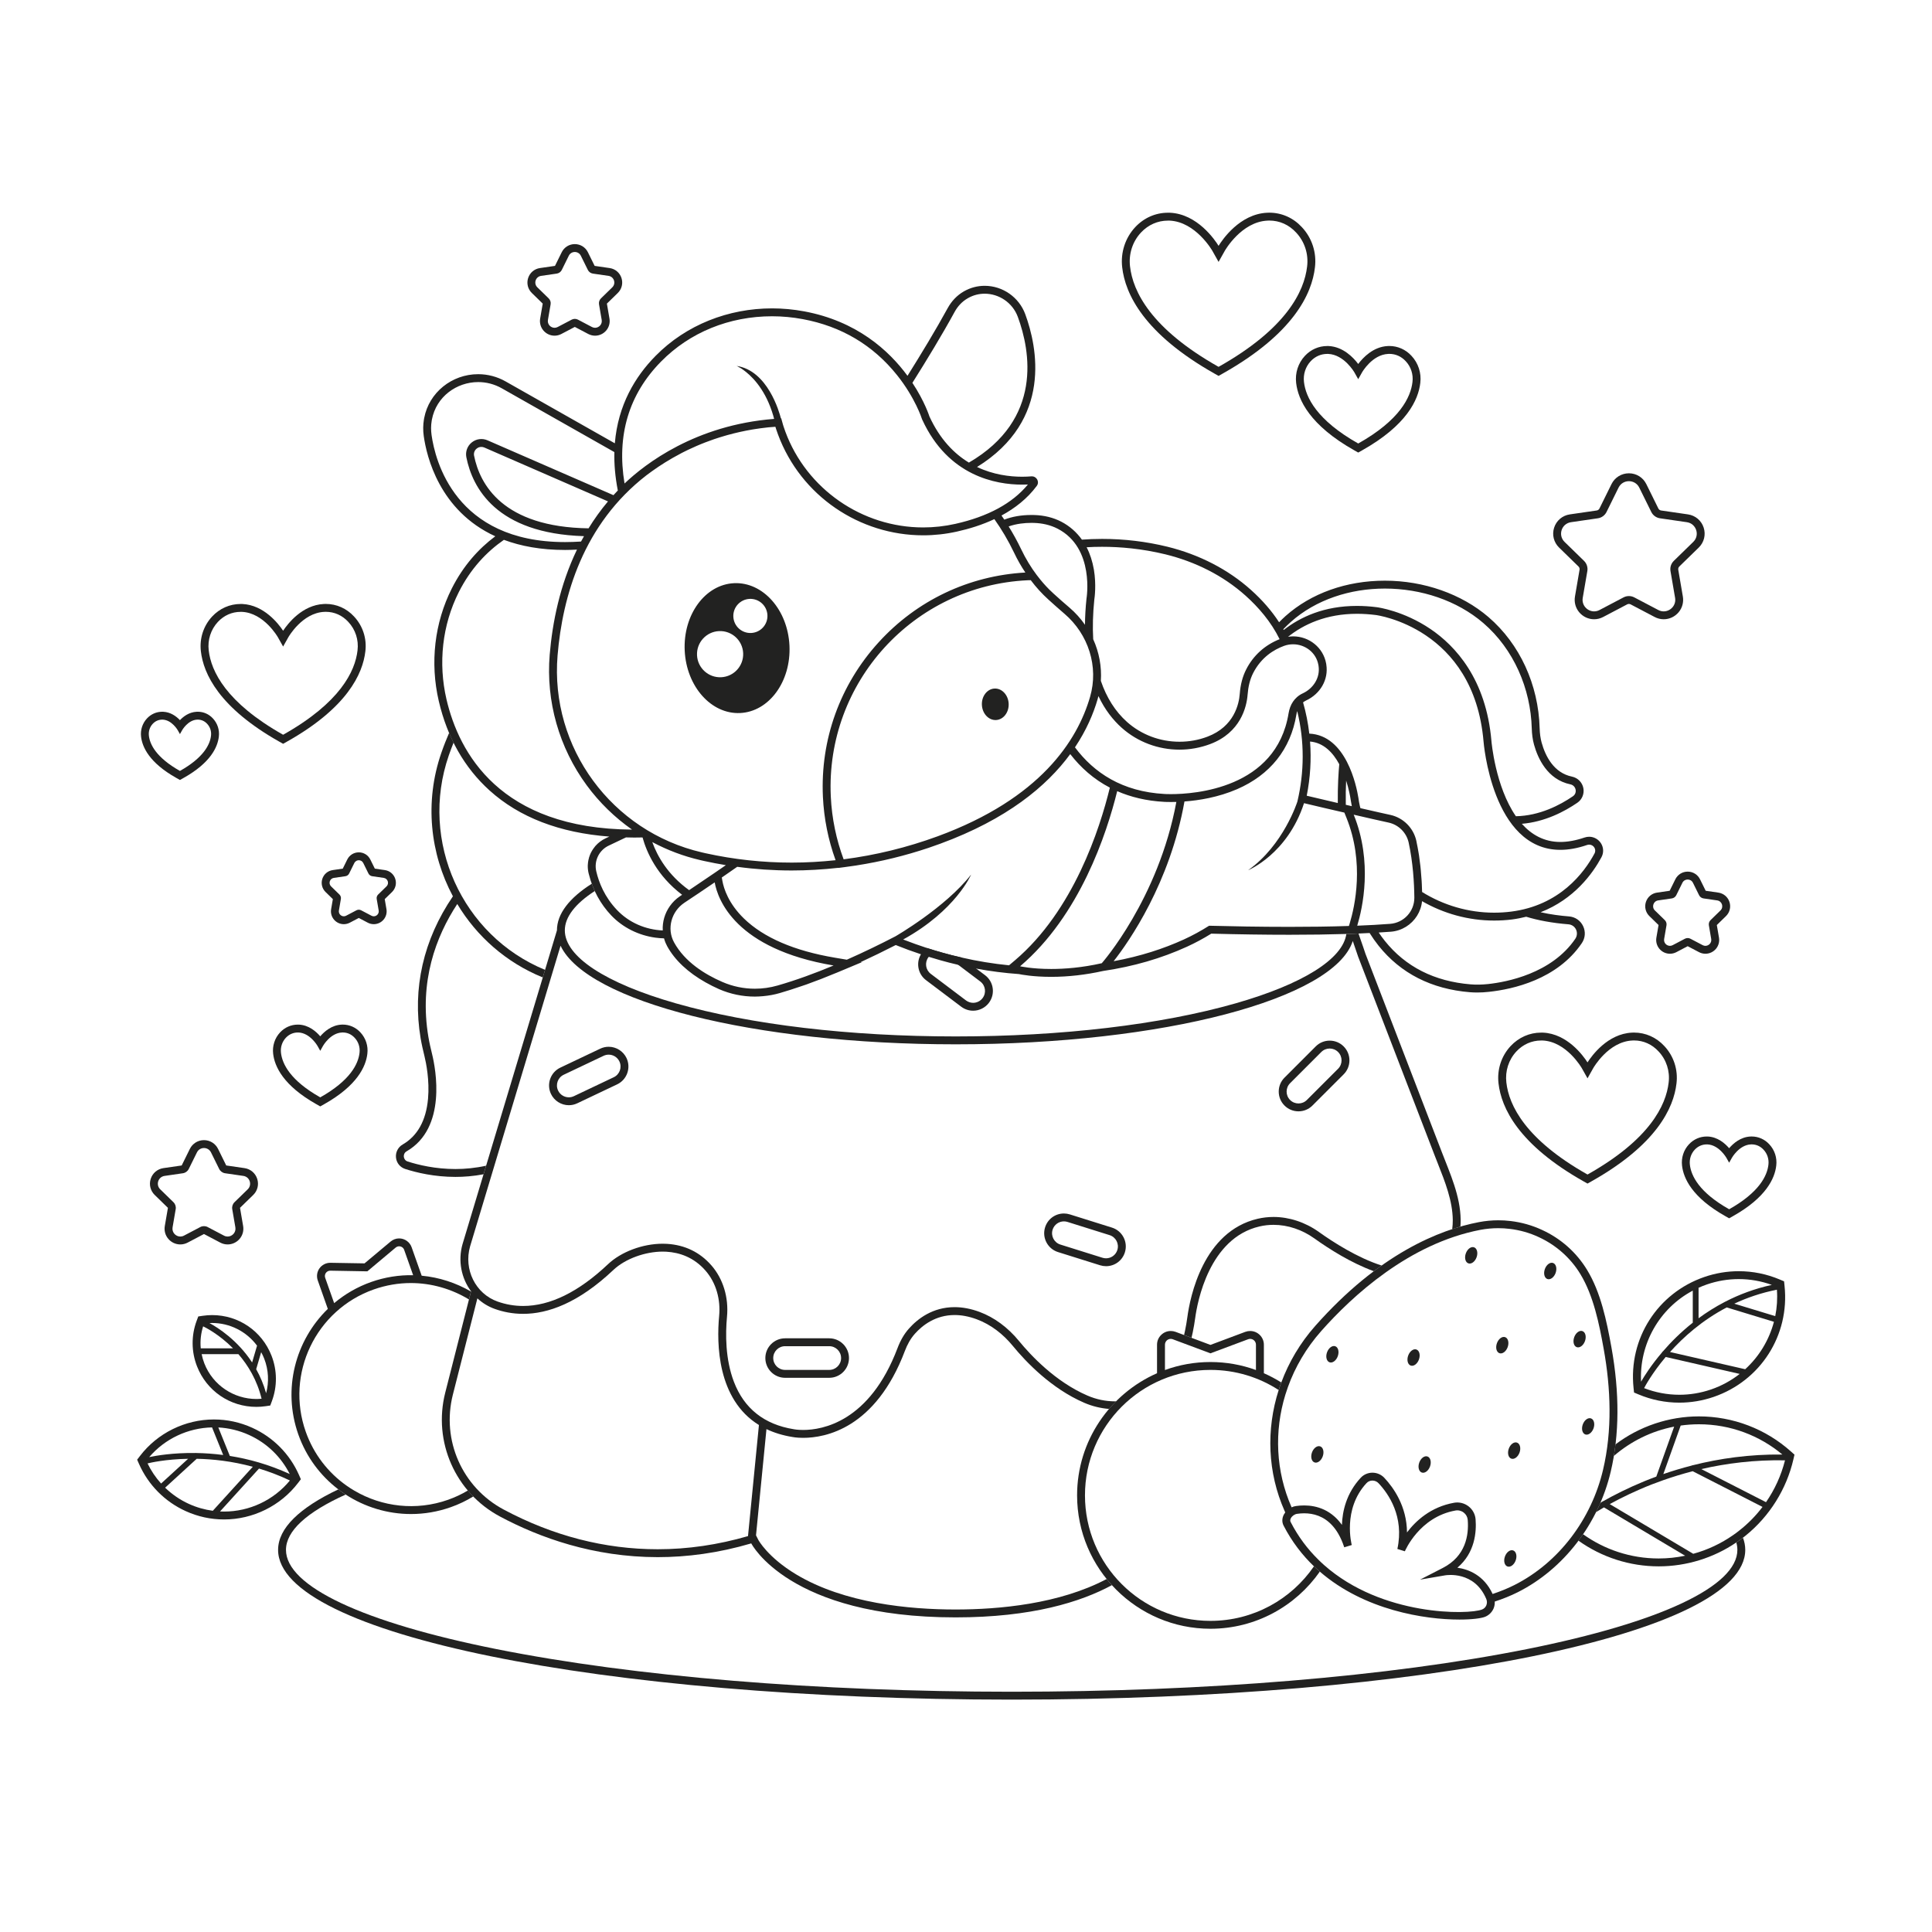
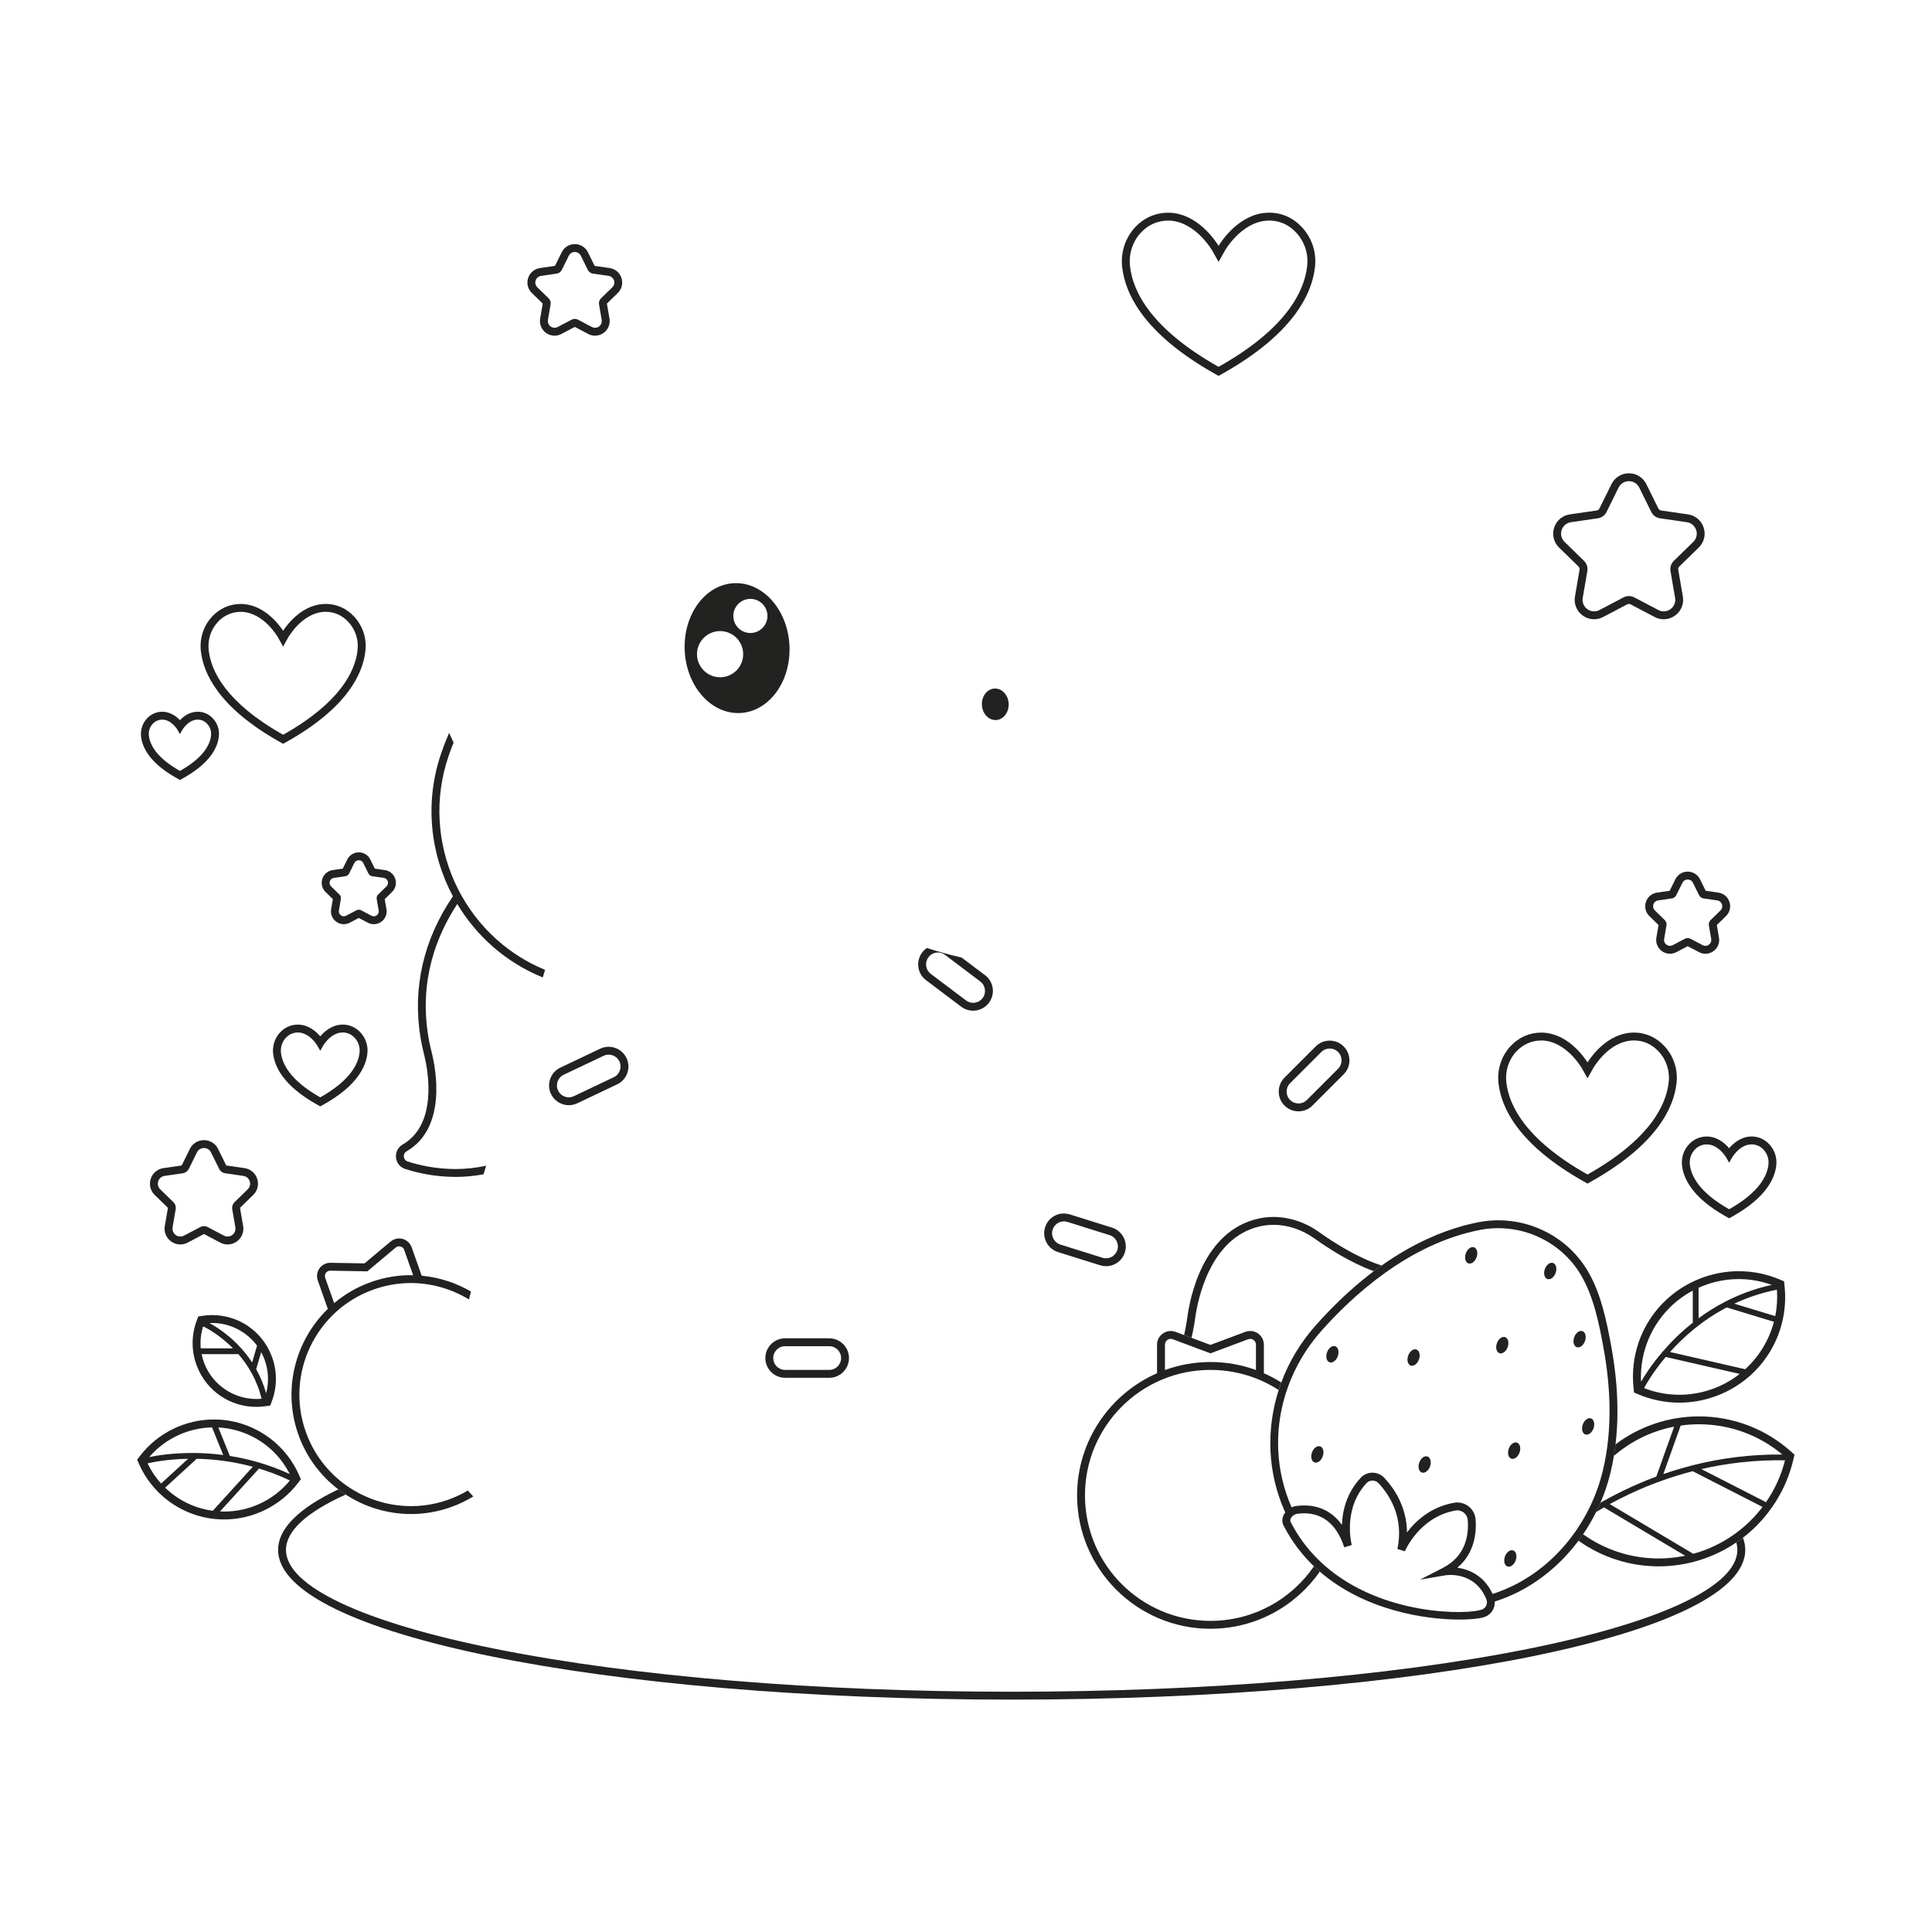
<svg xmlns="http://www.w3.org/2000/svg" version="1.1" x="0px" y="0px" viewBox="0 0 500 500" style="enable-background:new 0 0 500 500;" xml:space="preserve">
  <g id="BACKGROUND">
    <g>
      <rect style="fill:#FFFFFF;" width="500" height="500" />
    </g>
  </g>
  <g id="OBJECTS">
    <g>
      <path style="fill:#222221;" d="M451.67,401.11c0,21.73-83.39,38.75-189.85,38.75S71.97,422.84,71.97,401.11    c0-5.6,5.54-10.89,15.59-15.66c0,0.01,0,0.01,0.01,0c0.61,0.48,1.24,0.93,1.89,1.34c-10.06,4.54-15.45,9.42-15.45,14.32    c0,9.4,19.86,18.76,54.49,25.68c35.6,7.11,82.95,11.03,133.32,11.03s97.72-3.92,133.32-11.03c34.63-6.92,54.49-16.28,54.49-25.68    c0-0.64-0.09-1.28-0.28-1.92c0.59-0.38,1.16-0.8,1.72-1.24C451.47,398.99,451.67,400.04,451.67,401.11z" />
    </g>
    <g>
      <path style="fill:#222221;" d="M121.09,385.74c-1.6,0.95-3.31,1.76-5.12,2.4c-8.33,2.94-17.14,1.82-24.23-2.34    c-0.7-0.4-1.38-0.85-2.05-1.32c-4.72-3.32-8.49-8.09-10.56-13.94c-5.31-15,2.59-31.53,17.59-36.83c3.18-1.12,6.41-1.66,9.6-1.66    c5.35,0,10.56,1.52,15.05,4.25l0.52-2.05c-3.88-2.26-8.24-3.68-12.76-4.1l-2.6-7.36c-0.48-1.37-1.79-2.29-3.24-2.29    c-0.8,0-1.58,0.29-2.2,0.81l-6.75,5.65l-8.81-0.15h-0.06c-1.11,0-2.16,0.54-2.8,1.45c-0.64,0.9-0.8,2.07-0.43,3.12l2.6,7.36    c-8.39,8.15-11.78,20.75-7.64,32.48c2.07,5.87,5.75,10.72,10.36,14.23c0,0.01,0,0.01,0.01,0c0.61,0.48,1.24,0.93,1.89,1.34    c4.98,3.25,10.86,5.04,16.91,5.04c3.41,0,6.88-0.57,10.28-1.77c2.08-0.73,4.03-1.67,5.84-2.78    C122,386.78,121.53,386.27,121.09,385.74z M84.16,330.7c-0.32-0.91,0.35-1.85,1.31-1.85c0.01,0,0.02,0,0.02,0l9.58,0.17l7.33-6.15    c0.27-0.22,0.58-0.33,0.89-0.33c0.56,0,1.11,0.34,1.31,0.93l2.32,6.55c-3.6-0.07-7.28,0.49-10.88,1.76    c-3.59,1.27-6.8,3.15-9.56,5.47L84.16,330.7z" />
    </g>
    <g>
      <path style="fill:#222221;" d="M77.381,381.724c-2.386-5.419-6.675-9.754-12.076-12.207c-3.158-1.434-6.505-2.161-9.947-2.161    c-7.467,0-14.62,3.533-19.134,9.45l-0.731,0.958l0.485,1.102c2.386,5.419,6.675,9.755,12.076,12.207    c3.156,1.433,6.502,2.16,9.944,2.16c7.469,0,14.623-3.532,19.137-9.449l0.731-0.958L77.381,381.724z M67.092,378.515    c-0.037-0.016-0.075-0.025-0.114-0.035c-2.59-0.759-5.102-1.303-7.498-1.684l-2.978-7.37c2.676,0.14,5.372,0.773,7.96,1.949    c4.748,2.156,8.342,5.792,10.525,10.105C72.309,380.25,69.664,379.274,67.092,378.515z M54.877,369.411l2.884,7.138    c-2.479-0.322-4.816-0.476-6.955-0.512c-0.104-0.023-0.209-0.025-0.314-0.003c-5.757-0.068-10.054,0.676-11.878,1.063    C42.713,372.306,48.671,369.547,54.877,369.411z M41.69,383.936c-1.421-1.57-2.596-3.323-3.504-5.205    c0.749-0.187,4.688-1.094,10.499-1.198L41.69,383.936z M50.908,377.533c4.202,0.08,9.176,0.618,14.515,2.068l-10.347,11.388    c-2.085-0.281-4.165-0.859-6.178-1.774c-2.35-1.067-4.406-2.508-6.164-4.201L50.908,377.533z M56.943,391.165l10.087-11.102    c2.605,0.789,5.284,1.797,7.996,3.086c-4.208,5.126-10.503,8.044-17.027,8.044C57.647,391.192,57.295,391.182,56.943,391.165z" />
    </g>
    <g>
      <path style="fill:#222221;" d="M70.27,350.849c-2.492-6.381-8.525-10.504-15.368-10.504h0c-0.8,0-1.606,0.059-2.397,0.176    l-1.192,0.176l-0.421,1.128c-1.42,3.802-1.387,7.982,0.092,11.769c2.492,6.381,8.526,10.504,15.371,10.504    c0.799,0,1.604-0.059,2.395-0.176l1.192-0.176l0.421-1.128C71.781,358.815,71.749,354.636,70.27,350.849z M52.884,352.853    c-0.309-0.792-0.536-1.596-0.699-2.401h9.514c2.489,2.876,4.819,6.679,5.997,11.536c-0.448,0.042-0.897,0.071-1.342,0.071    C60.573,362.058,55.113,358.561,52.884,352.853z M52.57,343.259c0.528,0.25,4.106,2.023,7.742,5.692h-8.358    C51.769,347.005,51.998,345.074,52.57,343.259z M66.522,348.259l-1.273,4.344c-3.802-5.811-8.829-8.994-11.036-10.192    c0.23-0.011,0.46-0.025,0.688-0.025C59.448,342.386,63.788,344.555,66.522,348.259z M68.872,360.564    c-0.653-2.312-1.544-4.377-2.572-6.217l1.291-4.405c0.287,0.529,0.553,1.075,0.777,1.65    C69.532,354.57,69.637,357.696,68.872,360.564z" />
    </g>
    <g>
      <path style="fill:#222221;" d="M463.51,375.66c-6.55-5.87-15.02-9.1-23.84-9.1c-7.78,0-15.4,2.57-21.59,7.25    c-0.12,1.01-0.26,2-0.42,2.99c4.37-3.77,9.71-6.45,15.61-7.59l-4.62,12.93c-0.08,0.03-0.17,0.06-0.25,0.1    c-1,0.36-1.96,0.74-2.89,1.12c-4.15,1.71-7.71,3.51-10.6,5.14c-0.12,0.03-0.23,0.1-0.33,0.19c-0.15,0.08-0.28,0.16-0.42,0.25    c-0.35,0.81-0.72,1.61-1.12,2.4c0.64-0.4,1.32-0.8,2.06-1.23l21.01,12.51c-2.21,0.46-4.5,0.71-6.84,0.71    c-7.3,0-14.06-2.33-19.57-6.27c-0.39,0.57-0.79,1.11-1.2,1.66c6.03,4.3,13.27,6.65,20.77,6.65c7.16,0,14.19-2.17,20.08-6.18    c0.59-0.38,1.16-0.8,1.72-1.24c0.22-0.15,0.43-0.32,0.64-0.49c6.24-5.03,10.65-12.07,12.43-19.82l0.27-1.18L463.51,375.66z     M434.96,368.93c1.54-0.21,3.11-0.33,4.71-0.33c8.22,0,15.75,2.94,21.6,7.83c-8.5-0.09-16.27,1.03-23.11,2.76    c-0.13,0-0.25,0.04-0.36,0.1c-2.58,0.66-5.03,1.4-7.33,2.2L434.96,368.93z M450.15,396.08c-0.52,0.43-1.06,0.82-1.61,1.2    c-3.1,2.16-6.58,3.82-10.33,4.84l-21.61-12.86c3.02-1.66,6.71-3.46,11-5.14c0,0,0,0,0.01,0c0.94-0.36,1.9-0.72,2.9-1.07    c2.36-0.83,4.89-1.61,7.56-2.3l18.07,9.24C454.41,392.27,452.4,394.32,450.15,396.08z M457.03,388.78    c-0.03-0.02-0.06-0.05-0.09-0.07l-16.64-8.51c6.48-1.49,13.75-2.42,21.66-2.27C460.96,381.87,459.28,385.53,457.03,388.78z" />
    </g>
    <g>
      <path style="fill:#222221;" d="M461.841,332.805l-0.126-1.198l-1.11-0.468c-3.386-1.429-6.958-2.153-10.616-2.153h0    c-3.017,0-6.006,0.501-8.885,1.489c-12.142,4.166-19.685,15.972-18.342,28.711l0.126,1.198l1.11,0.468    c3.386,1.429,6.958,2.153,10.617,2.153c3.016,0,6.005-0.501,8.884-1.489C455.642,357.35,463.184,345.544,461.841,332.805z     M449.989,331.026c2.95,0,5.843,0.522,8.561,1.502c-4.459,0.977-8.452,2.49-11.996,4.314c-0.092,0.028-0.175,0.071-0.251,0.13    c-2.453,1.28-4.69,2.702-6.716,4.194v-7.896c0.707-0.317,1.432-0.609,2.179-0.865C444.49,331.47,447.263,331.026,449.989,331.026z     M459.859,333.776c0.173,2.317,0.022,4.613-0.427,6.837l-10.602-3.223C452.13,335.845,455.796,334.577,459.859,333.776z     M438.088,334.014v8.297c-3.103,2.458-5.66,5.03-7.7,7.393c-0.12,0.073-0.208,0.187-0.271,0.317    c-2.785,3.274-4.566,6.096-5.412,7.556C424.228,347.903,429.375,338.639,438.088,334.014z M425.493,359.248    c0.221-0.43,2.022-3.831,5.59-8.067l19.145,4.388c-2.167,1.697-4.643,3.074-7.392,4.017c-2.724,0.934-5.497,1.378-8.222,1.378    C431.461,360.964,428.373,360.363,425.493,359.248z M451.655,354.356l-19.454-4.459c3.459-3.864,8.307-8.197,14.668-11.534    l12.225,3.716C457.854,346.772,455.283,351.052,451.655,354.356z" />
    </g>
    <g>
      <path style="fill:#222221;" d="M340.05,405.36c-5.85,8.53-15.67,14.12-26.79,14.12c-17.93,0-32.47-14.54-32.47-32.48    c0-17.93,14.54-32.47,32.47-32.47c6.51,0,12.58,1.91,17.66,5.21c0.21-0.66,0.43-1.31,0.68-1.96c-1.44-0.9-2.94-1.7-4.51-2.39    v-7.38c0-1.96-1.6-3.55-3.55-3.55c-0.43,0-0.84,0.07-1.25,0.22l-9.03,3.38l-9.02-3.38c-0.41-0.15-0.82-0.22-1.25-0.22    c-0.93,0-1.81,0.36-2.47,1.01c-0.7,0.67-1.08,1.57-1.08,2.54v7.38c-12.16,5.34-20.69,17.5-20.69,31.61    c0,19.03,15.48,34.52,34.51,34.52c11.71,0,22.07-5.86,28.31-14.79C341.05,406.29,340.55,405.83,340.05,405.36z M301.49,348.01    c0-0.86,0.7-1.51,1.5-1.51c0.18,0,0.35,0.03,0.53,0.1l9.74,3.64l9.75-3.64c0.18-0.07,0.35-0.1,0.53-0.1c0.8,0,1.5,0.65,1.5,1.51    v6.55c-3.67-1.34-7.64-2.07-11.78-2.07c-4.13,0-8.1,0.73-11.77,2.07V348.01z" />
    </g>
    <g>
      <path style="fill:#222221;" d="M417.04,348.7c-1.26-6.95-2.77-14.22-6.28-20.01c-2.76-4.56-6.81-8.16-11.71-10.4    c-2.52-1.17-5.25-1.95-8.11-2.29c-1.04-0.13-2.12-0.19-3.18-0.19c-1.66,0-3.34,0.16-4.99,0.47c-10.23,1.95-25.88,8.21-42.4,26.88    c-3.88,4.38-6.82,9.36-8.77,14.62c-0.25,0.65-0.47,1.3-0.68,1.96c-3.28,10.22-2.88,21.37,1.54,31.31    c0.05,0.12,0.11,0.24,0.16,0.36c-0.13,0.18-0.26,0.37-0.37,0.57c-0.49,0.96-0.51,1.97-0.05,2.86c2.14,4.15,4.83,7.62,7.85,10.52    c0.5,0.47,1,0.93,1.52,1.37c11.54,10,27.15,12.41,36.12,12.41c3.26,0,5.64-0.32,6.63-0.71c1-0.4,1.79-1.17,2.22-2.17    c0.24-0.57,0.33-1.18,0.3-1.78c2.06-0.67,4.06-1.47,5.96-2.42c11.86-5.97,20.86-17.64,24.06-31.22    C419.11,371.31,419.17,360.5,417.04,348.7z M384.66,415.46c-0.21,0.5-0.6,0.88-1.09,1.07c-3.52,1.4-25.91,1.79-40.89-11.49    c-0.51-0.46-1.02-0.93-1.51-1.42c-2.75-2.7-5.19-5.91-7.15-9.72c-0.16-0.29-0.14-0.62,0.05-0.98c0.3-0.58,0.96-1.05,1.61-1.14    c0.59-0.09,1.2-0.14,1.84-0.14c2.42,0,5.08,0.74,7.28,3.16c0.54,0.59,1.06,1.29,1.53,2.1c0.59,1,1.11,2.17,1.56,3.54l1.95-0.59    c-0.03-0.09-2.47-9.24,3.81-16.02c0.39-0.42,0.93-0.66,1.52-0.66c0.01,0,0.01,0,0.01,0c0.6,0,1.18,0.25,1.58,0.68    c2.6,2.76,6.69,8.63,4.88,17.02l1.94,0.6c0.04-0.09,3.72-8.88,13.1-10.55c0.74-0.14,1.52,0.06,2.13,0.53    c0.61,0.47,0.98,1.15,1.04,1.91c0.31,3.99-0.55,9.39-6.45,12.42l-5.9,3.03l6.54-1.12c0.31-0.05,7.56-1.2,10.62,6.16    C384.87,414.37,384.87,414.95,384.66,415.46z M414.87,380.37c-3,12.74-11.4,24.03-22.99,29.86c-1.79,0.9-3.67,1.65-5.59,2.29    c-2.26-4.88-6.24-6.39-9.12-6.8c4.58-3.85,4.96-9.31,4.71-12.52c-0.1-1.32-0.77-2.55-1.82-3.36c-1.07-0.83-2.43-1.16-3.74-0.93    c-6.07,1.08-9.96,4.73-12.19,7.68c-0.05-6.8-3.52-11.63-5.88-14.14c-0.79-0.84-1.91-1.32-3.07-1.32h-0.01    c-1.15,0.01-2.25,0.48-3.02,1.32c-3.71,4-4.74,8.63-4.86,12.19c-0.09-0.13-0.18-0.25-0.28-0.37c-0.54-0.72-1.12-1.33-1.72-1.85    c-3.35-2.93-7.3-3.03-9.9-2.66c-0.39,0.05-0.76,0.17-1.12,0.34c-4.14-9.39-4.52-19.69-1.62-29.15c0.21-0.67,0.43-1.34,0.67-2    c1.87-5.21,4.76-10.12,8.58-14.44c8.14-9.2,22.83-22.7,41.24-26.23c1.55-0.29,3.09-0.43,4.62-0.43c0.99,0,1.97,0.06,2.94,0.18    c2.61,0.31,5.15,1.02,7.5,2.12c4.41,2.02,8.22,5.32,10.81,9.6c3.41,5.63,4.87,12.94,6.02,19.32    C416.88,359.34,417.28,370.15,414.87,380.37z" />
      <path style="fill:#222221;" d="M366.572,349.253c-0.77-0.276-1.727,0.43-2.137,1.576c-0.41,1.146-0.119,2.299,0.651,2.574    c0.77,0.276,1.727-0.43,2.137-1.576C367.634,350.681,367.342,349.529,366.572,349.253z" />
      <path style="fill:#222221;" d="M390.187,348.629c0.41-1.146,0.119-2.299-0.651-2.574c-0.77-0.276-1.727,0.43-2.137,1.576    c-0.411,1.146-0.119,2.299,0.651,2.574C388.819,350.481,389.776,349.775,390.187,348.629z" />
      <path style="fill:#222221;" d="M381.49,322.803c-0.77-0.276-1.727,0.43-2.137,1.576c-0.41,1.146-0.119,2.299,0.651,2.574    c0.77,0.276,1.727-0.43,2.137-1.576C382.552,324.231,382.26,323.079,381.49,322.803z" />
      <path style="fill:#222221;" d="M409.618,368.658c-0.411,1.146-0.119,2.299,0.651,2.574c0.77,0.276,1.727-0.43,2.137-1.576    s0.119-2.299-0.651-2.574C410.986,366.807,410.029,367.512,409.618,368.658z" />
      <path style="fill:#222221;" d="M391.12,377.496c0.77,0.276,1.727-0.43,2.137-1.576c0.41-1.146,0.119-2.299-0.651-2.574    c-0.77-0.276-1.727,0.43-2.137,1.576C390.059,376.068,390.35,377.221,391.12,377.496z" />
      <path style="fill:#222221;" d="M408.055,348.641c0.77,0.276,1.727-0.43,2.137-1.576c0.41-1.146,0.119-2.299-0.651-2.574    c-0.77-0.276-1.727,0.43-2.137,1.576C406.993,347.212,407.285,348.365,408.055,348.641z" />
      <path style="fill:#222221;" d="M400.458,331.011c0.77,0.276,1.727-0.43,2.137-1.576c0.41-1.146,0.119-2.299-0.651-2.574    c-0.77-0.276-1.727,0.43-2.137,1.576C399.397,329.583,399.688,330.735,400.458,331.011z" />
      <path style="fill:#222221;" d="M345.568,348.409c-0.77-0.276-1.727,0.43-2.137,1.576c-0.41,1.146-0.119,2.299,0.651,2.574    c0.77,0.276,1.727-0.43,2.137-1.576C346.629,349.838,346.338,348.685,345.568,348.409z" />
      <path style="fill:#222221;" d="M341.675,374.322c-0.77-0.276-1.727,0.43-2.137,1.576c-0.41,1.146-0.119,2.299,0.651,2.575    c0.77,0.276,1.727-0.43,2.137-1.576C342.736,375.75,342.445,374.598,341.675,374.322z" />
      <path style="fill:#222221;" d="M369.439,376.939c-0.77-0.276-1.727,0.43-2.137,1.576c-0.411,1.146-0.119,2.299,0.651,2.574    c0.77,0.276,1.727-0.43,2.137-1.576C370.5,378.367,370.209,377.214,369.439,376.939z" />
      <path style="fill:#222221;" d="M391.611,401.251c-0.77-0.276-1.727,0.43-2.137,1.576c-0.411,1.146-0.119,2.299,0.651,2.574    c0.77,0.276,1.727-0.43,2.137-1.576C392.672,402.679,392.381,401.527,391.611,401.251z" />
    </g>
    <g>
      <g>
        <g>
          <path style="fill:#222221;" d="M125.809,301.683c-2.775,0.609-5.448,0.862-7.93,0.862c-5.201,0-9.582-1.051-12.381-1.953      c-1.192-0.384-1.357-2.001-0.272-2.627c10.484-6.059,7.524-21.349,6.609-25.114c-0.361-1.484-0.711-2.964-0.965-4.47      c-2.426-14.388,1.929-25.991,7.469-34.426c4.994,8.33,12.599,15.133,22.131,19.008l0.59-1.959      c-21.486-8.843-32.586-33.286-24.925-55.47c0.404-1.17,0.826-2.286,1.256-3.349c-0.408-0.823-0.789-1.668-1.152-2.528      c-0.695,1.597-1.386,3.338-2.033,5.211c-4.383,12.69-2.897,26.063,3.006,37.096c-7.639,11.2-10.529,23.856-8.354,36.757      c0.265,1.572,0.621,3.079,0.994,4.612c0.42,1.729,1.351,6.266,0.921,11.031c-0.508,5.628-2.718,9.609-6.568,11.834      c-1.194,0.69-1.871,2.022-1.725,3.393c0.148,1.388,1.065,2.516,2.393,2.943c2.905,0.936,7.52,2.051,13.007,2.051      c2.199,0,4.651-0.186,7.263-0.684L125.809,301.683z" />
        </g>
        <g>
-           <path style="fill:#222221;" d="M348.462,241.728l0.006-0.021c-0.011,0-0.022,0.001-0.033,0.001      c-0.91,6.48-11.241,12.978-28.675,17.96c-19.316,5.52-45.034,8.56-72.417,8.56c-27.383,0-53.101-3.04-72.417-8.56      c-18.27-5.221-28.749-12.107-28.749-18.892c0-3.444,2.704-6.913,7.751-10.178c-0.285-0.619-0.536-1.254-0.768-1.898      c-5.796,3.686-9.023,7.773-9.023,12.076l-24.432,81.196c-1.234,4.313-0.31,8.834,2.202,12.213l-6.677,26.229      c-3.226,12.67,2.619,25.894,14.153,32.052c10.234,5.464,24.201,10.522,40.838,10.522c7.551,0,15.652-1.042,24.204-3.56h0.001      c0.002,0.004,9.683,19.149,52.865,19.149c19.736,0,32.459-4,40.473-8.344c-0.469-0.514-0.918-1.047-1.356-1.589      c-12.233,6.48-27.865,7.892-39.118,7.892c-11.911,0-28.734-1.574-41.232-9.075c-7.394-4.437-9.795-8.922-9.812-8.955      l-0.59-1.168l2.704-27.487c1.943,0.924,4.169,1.63,6.737,2.042c0,0,1.045,0.219,2.773,0.219c5.668,0,18.689-2.352,26.311-22.489      c0.611-1.615,1.436-3.151,2.584-4.441c1.937-2.174,5.33-4.855,10.286-4.855c1.725,0,3.639,0.324,5.747,1.108      c3.686,1.37,6.842,3.858,9.334,6.9c3.332,4.067,9.897,10.998,18.462,14.701c2.126,0.919,4.299,1.427,6.447,1.594      c0.582-0.681,1.188-1.341,1.821-1.976c-0.105,0.002-0.208,0.012-0.313,0.012c-2.433,0-4.836-0.506-7.144-1.503      c-8.253-3.567-14.628-10.378-17.693-14.12c-2.873-3.507-6.4-6.107-10.202-7.52c-2.207-0.82-4.379-1.236-6.458-1.236      c-5.684,0-9.56,3.012-11.81,5.539c-1.226,1.376-2.197,3.036-2.968,5.075c-7.232,19.108-19.474,21.171-24.402,21.171      c-1.46,0-2.355-0.176-2.355-0.175l-0.047-0.01l-0.048-0.008c-7.644-1.227-12.858-5.365-15.496-12.3      c-2.228-5.856-2.196-12.379-1.778-16.819c0.468-4.971-1.003-9.811-4.038-13.281c-2.985-3.413-6.853-5.288-11.498-5.573      c-0.355-0.022-0.721-0.033-1.089-0.033c-5.204,0-10.772,2.085-14.186,5.313c-7.577,7.163-14.961,10.795-21.949,10.795      c-2.26,0-4.492-0.387-6.634-1.149c-5.688-2.025-8.8-8.306-7.094-14.273l23.414-77.811      c6.791,14.409,49.988,25.519,102.271,25.519c53.752,0,97.899-11.743,102.756-26.741c0.297,0.846,0.636,1.841,1.024,3.002      c0.185,0.553,0.316,0.941,0.36,1.056l13.907,36.121l2.921,7.588l2.921,7.588c0.295,0.767,0.598,1.534,0.903,2.304      c1.856,4.698,3.776,9.557,3.841,14.523c0.011,0.815-0.047,1.61-0.145,2.387c0.723-0.24,1.431-0.459,2.122-0.659      c0.045-0.585,0.07-1.171,0.063-1.755c-0.081-6.171-2.703-11.88-4.88-17.533c-1.948-5.059-3.895-10.117-5.843-15.176      c-4.635-12.04-9.271-24.081-13.907-36.121c-0.127-0.329-1.016-3.096-1.812-5.254c-0.081,0.003-0.157,0.007-0.239,0.01      L348.462,241.728z M128.068,338.755c2.154,0.767,4.601,1.267,7.318,1.267c6.387,0,14.269-2.767,23.351-11.353      c3.143-2.972,8.341-4.755,12.784-4.755c0.326,0,0.647,0.01,0.964,0.029c3.368,0.207,7.064,1.423,10.087,4.879      c2.8,3.201,3.941,7.512,3.542,11.746c-0.669,7.1-0.527,21.555,10.298,28.226l-2.828,28.748      c-7.75,2.256-15.609,3.404-23.365,3.404c-13.683,0-27.1-3.459-39.877-10.281c-10.734-5.732-16.136-17.965-13.136-29.749      l6.341-24.906C124.819,337.191,126.337,338.139,128.068,338.755z" />
          <path style="fill:#222221;" d="M329.587,314.948c-1.382,0-2.756,0.157-4.084,0.466c-14.154,3.292-17.517,20.301-18.211,25.435      c-0.164,1.211-0.369,2.407-0.611,3.556c-0.078,0.373-0.163,0.736-0.247,1.101l1.929,0.721c0.107-0.459,0.214-0.921,0.315-1.402      c0.257-1.223,0.468-2.464,0.636-3.703c0.554-4.098,3.585-20.681,16.651-23.721c1.199-0.279,2.413-0.413,3.622-0.413      c3.747,0,7.451,1.284,10.556,3.504c3.839,2.745,9.52,6.36,15.4,8.495c0.679-0.51,1.352-0.997,2.021-1.47      c-6.231-1.995-12.475-5.996-16.234-8.684C337.827,316.328,333.656,314.948,329.587,314.948z" />
        </g>
        <g>
          <g>
            <path style="fill:#222221;" d="M157.524,272.944c1.148,0,2.249,0.647,2.775,1.753c0.727,1.531,0.075,3.362-1.456,4.089       l-10.32,4.901c-0.425,0.202-0.873,0.297-1.314,0.297c-1.148,0-2.249-0.647-2.775-1.753l0,0       c-0.727-1.531-0.075-3.362,1.456-4.089l10.32-4.901C156.635,273.04,157.083,272.944,157.524,272.944 M157.524,270.904       L157.524,270.904c-0.762,0-1.499,0.167-2.19,0.495l-10.32,4.901c-2.545,1.209-3.632,4.263-2.424,6.808       c0.842,1.773,2.655,2.919,4.618,2.919c0.762,0,1.499-0.166,2.19-0.495l10.32-4.901c2.545-1.209,3.632-4.263,2.424-6.808       C161.3,272.049,159.488,270.904,157.524,270.904L157.524,270.904z" />
          </g>
        </g>
        <g>
          <g>
            <path style="fill:#222221;" d="M275.341,316.091c0.304,0,0.613,0.046,0.919,0.141l10.901,3.418       c1.617,0.507,2.518,2.229,2.011,3.847l0,0c-0.411,1.312-1.622,2.152-2.928,2.152c-0.304,0-0.613-0.046-0.919-0.141       l-10.901-3.418c-1.617-0.507-2.518-2.229-2.011-3.847C272.825,316.931,274.036,316.091,275.341,316.091 M275.342,314.05       L275.342,314.05c-2.244,0-4.204,1.44-4.875,3.582c-0.843,2.689,0.659,5.562,3.347,6.404l10.901,3.418       c0.497,0.156,1.012,0.235,1.53,0.235c2.244,0,4.203-1.439,4.875-3.582c0.408-1.302,0.285-2.686-0.347-3.895       c-0.632-1.21-1.698-2.101-3-2.509l-10.901-3.418C276.374,314.129,275.859,314.05,275.342,314.05L275.342,314.05z" />
          </g>
        </g>
        <g>
          <g>
            <path style="fill:#222221;" d="M344.123,271.356c0.785,0,1.571,0.3,2.17,0.899c1.199,1.199,1.199,3.142,0,4.341l-8.078,8.078       c-0.599,0.599-1.385,0.899-2.17,0.899c-0.785,0-1.571-0.3-2.17-0.899c-1.199-1.199-1.199-3.142,0-4.341l8.078-8.078       C342.552,271.656,343.337,271.356,344.123,271.356 M344.123,269.315c-1.365,0-2.648,0.532-3.613,1.497l-8.078,8.078       c-0.965,0.965-1.497,2.248-1.497,3.613s0.531,2.648,1.497,3.613c0.965,0.965,2.248,1.497,3.613,1.497       c1.365,0,2.648-0.532,3.613-1.497l8.078-8.078c0.965-0.965,1.497-2.248,1.497-3.613s-0.532-2.648-1.497-3.613       C346.771,269.847,345.487,269.315,344.123,269.315L344.123,269.315z" />
          </g>
        </g>
        <g>
          <g>
            <path style="fill:#222221;" d="M214.606,348.394c1.695,0,3.069,1.374,3.069,3.069s-1.374,3.069-3.069,3.069h-11.424       c-1.695,0-3.069-1.374-3.069-3.069s1.374-3.069,3.069-3.069H214.606 M214.606,346.353h-11.424c-2.818,0-5.11,2.292-5.11,5.11       c0,2.818,2.292,5.11,5.11,5.11h11.424c2.818,0,5.11-2.292,5.11-5.11C219.716,348.646,217.423,346.353,214.606,346.353       L214.606,346.353z" />
          </g>
        </g>
        <g>
          <g>
            <path style="fill:#222221;" d="M254.93,252.38l-2.26-1.7l-3.8-2.87c-1.64-0.37-3.28-0.78-4.9-1.24       c-1.33-0.37-2.69-0.78-4.08-1.23c-0.47,0.31-0.89,0.7-1.24,1.16c-0.11,0.15-0.22,0.31-0.31,0.47c-0.6,1-0.83,2.15-0.67,3.32       c0.19,1.35,0.89,2.55,1.98,3.37l9.12,6.88c0.9,0.67,1.96,1.03,3.08,1.03c1.59,0,3.12-0.76,4.08-2.04       C257.63,257.28,257.18,254.07,254.93,252.38z M254.3,258.3c-0.6,0.8-1.52,1.23-2.45,1.23c-0.65,0-1.29-0.21-1.85-0.62       l-9.12-6.88c-1.35-1.02-1.62-2.95-0.6-4.3c0.03-0.04,0.05-0.07,0.09-0.1c0.59-0.74,1.47-1.12,2.36-1.12       c0.64,0,1.29,0.2,1.85,0.62l3.41,2.57l5.71,4.31C255.05,255.03,255.32,256.95,254.3,258.3z" />
          </g>
        </g>
      </g>
      <g>
        <path style="fill:none;" d="M346.217,207.818c-0.05-4.39,0.191-7.943,0.388-10.041c-1.609-2.975-4.02-5.568-7.566-5.864     c0.348,4.639,0.068,9.341-0.857,14.018C340.898,206.581,343.62,207.218,346.217,207.818z" />
-         <path style="fill:#222221;" d="M414.45,221.86c0.61-1.13,0.58-2.45-0.07-3.54c-0.65-1.09-1.84-1.77-3.1-1.77     c-0.4,0-0.81,0.07-1.2,0.2c-2.23,0.76-4.34,1.15-6.27,1.15c-4.23,0-7.47-1.91-9.96-4.7c5.95-0.49,11.03-3.16,14.37-5.45     c1.23-0.84,1.84-2.34,1.55-3.8c-0.3-1.49-1.45-2.65-2.94-2.96c-4.74-0.98-6.89-5.33-7.86-8.81c-0.3-1.11-0.47-2.32-0.51-3.71     c-0.31-11.3-5.13-21.79-13.24-28.77c-6.96-5.98-16.73-9.42-26.81-9.42h-0.01c-9.96,0-19.09,3.26-25.72,9.17     c-0.57,0.51-1.12,1.05-1.65,1.59c-1.9-2.92-4.32-5.72-7.27-8.36c-5.9-5.3-13.39-9.16-21.64-11.19     c-5.48-1.34-11.16-2.02-16.89-2.02c-1.94,0-3.69,0.08-5.23,0.19c-1.4-1.95-3.19-3.53-5.37-4.66c-2.04-1.05-4.37-1.63-6.94-1.71     c-0.25-0.01-0.52-0.01-0.79-0.01c-2.61,0-4.94,0.42-6.99,1.2c-0.24-0.35-0.47-0.72-0.72-1.06c3.49-1.89,6.68-4.37,9.13-7.67     c0.77-1.03-0.01-2.47-1.27-2.47h-0.13c-0.71,0.06-1.51,0.1-2.39,0.1c-3.23,0-7.46-0.52-11.67-2.52     c19.65-12.16,15.55-31.18,12.48-39.54c-1.62-4.4-5.84-7.35-10.51-7.35c-1.83,0-3.64,0.47-5.25,1.37l-0.13,0.07     c-1.73,0.99-3.18,2.49-4.19,4.34c-3.04,5.56-6.87,11.88-10.4,17.51c-4.8-6.54-13.12-14.15-26.74-16.68     c-2.76-0.51-5.54-0.77-8.3-0.77c-11.24,0-22.2,4.2-30.19,12.33c-5.21,5.29-9.69,12.65-10.51,22.59l-28.26-16.01     c-2.16-1.23-4.62-1.88-7.1-1.88c-6.85,0-12.73,4.77-13.98,11.35c-0.03,0.13-0.05,0.27-0.07,0.4c-0.23,1.37-0.25,2.81-0.04,4.28     c0.73,5.21,4.03,19.3,18.51,25.92c-4.29,3.2-8.25,7.56-11.26,13.52c-4.47,8.87-5.67,19.22-3.36,29.14     c2.21,9.46,6.63,17.24,13.14,23.12c7.7,6.96,18.11,10.96,31,11.94c-0.32,0.15-0.64,0.3-0.95,0.44c-1.04,0.48-1.94,1.17-2.66,1.99     c-0.01,0.02-0.03,0.04-0.05,0.06c-0.05,0.06-0.1,0.13-0.15,0.2c-0.51,0.63-0.93,1.33-1.22,2.08c-0.08,0.21-0.15,0.42-0.22,0.63     c-0.01,0.04-0.01,0.07-0.02,0.1c-0.06,0.18-0.1,0.37-0.14,0.55c-0.03,0.11-0.04,0.23-0.06,0.34c-0.02,0.11-0.04,0.21-0.05,0.32     c-0.03,0.2-0.04,0.39-0.05,0.59c0,0.03,0,0.05-0.01,0.08c-0.02,0.68,0.04,1.37,0.2,2.06c0.04,0.14,0.08,0.27,0.11,0.41     c1,3.99,2.98,7.63,5.77,10.56c2.99,3.14,7.06,5.15,11.43,5.75c0.74,0.1,1.47,0.16,2.22,0.18c0.11,0.38,0.23,0.75,0.38,1.12     c0.13,0.31,0.27,0.61,0.43,0.9c1.99,3.64,5.42,6.83,9.96,9.38c1.11,0.62,2.26,1.21,3.49,1.75c2.93,1.27,6.05,1.92,9.26,1.92     c0.7,0,1.41-0.05,2.12-0.11c1.46-0.13,2.9-0.39,4.31-0.8c1.81-0.52,3.69-1.13,5.61-1.79c0.44-0.15,0.88-0.29,1.33-0.45     c0.62-0.23,1.26-0.47,1.9-0.71c0.59-0.22,1.19-0.43,1.8-0.67c0.57-0.22,1.16-0.46,1.74-0.7c0.69-0.27,1.38-0.54,2.08-0.84     c0.09-0.03,0.17-0.06,0.26-0.1l6.5-2.72l-0.24-0.05c2.93-1.35,5.94-2.81,9.04-4.4c2.1,0.85,4.28,1.65,6.52,2.39     c0.67,0.23,1.35,0.45,2.03,0.66c1,0.31,2.02,0.61,3.04,0.9c1.52,0.43,3.05,0.82,4.58,1.17c1.55,0.37,3.12,0.7,4.68,0.98     c3.65,0.68,7.33,1.15,11.01,1.41c0.67,0.14,3.7,0.72,8.37,0.72c4.42,0,8.94-0.52,13.44-1.52c7.87-1.17,15-3.23,21.7-6.28     c2.14-0.98,4.25-2.11,6.29-3.38c7.09,0.19,13.9,0.29,20.24,0.29c5.37,0,10.29-0.07,14.75-0.21l-0.01,0.02l2.88-0.12     c0.98-0.04,1.89-0.08,2.76-0.13c0.12,0,0.24-0.01,0.36-0.01c0.71,1.14,1.49,2.24,2.33,3.3c5.73,7.16,13.68,11.2,23.63,12.02     c0.61,0.05,1.25,0.07,1.9,0.07c0.97,0,1.98-0.05,3.01-0.17c6.24-0.67,17.66-3.2,24.04-12.59c0.91-1.33,1.03-2.99,0.34-4.43     s-2.05-2.37-3.64-2.5c-2.18-0.17-4.73-0.49-7.36-1.08C407.4,232.7,412.18,226.07,414.45,221.86z M334.04,160.98     c6.54-5.84,15.43-8.66,24.36-8.66h0.01c9.31,0,18.65,3.05,25.48,8.93c7.87,6.78,12.25,16.96,12.53,27.27     c0.04,1.43,0.21,2.84,0.59,4.21c0.96,3.44,3.41,9.02,9.41,10.26c1.47,0.31,1.89,2.23,0.65,3.08c-3.33,2.28-8.63,5.06-14.76,5.17     c-5.32-7.69-6.32-19.31-6.33-19.49c-1.38-16.05-9.34-24.6-15.77-28.96c-6.97-4.71-13.58-5.6-13.86-5.64     c-1.75-0.23-3.5-0.34-5.17-0.34c-4.25,0-7.91,0.71-11.05,1.85c-3.14,1.14-5.75,2.69-7.9,4.37c-0.04-0.06-0.08-0.12-0.11-0.19     C332.74,162.2,333.38,161.57,334.04,160.98z M284.07,180.92c0.08-0.26,0.13-0.52,0.2-0.78c1.69,3.58,3.82,6.24,6.04,8.22     c4.15,3.7,9.51,5.65,14.94,5.65c2.67,0,5.36-0.48,7.93-1.44c7.85-2.95,9.45-9.56,9.7-12.8c0.15-1.94,0.56-3.87,1.45-5.61     c2.08-4.04,5.3-6.03,8.01-7.02c0.76-0.27,1.54-0.4,2.31-0.4c3.09,0,5.96,2.11,6.54,5.32c0.01,0.1,0.03,0.19,0.05,0.29     c0.46,3.02-1.34,5.82-4.11,7.1c-1.15,0.53-1.95,1.34-2.49,2.12c-0.62,0.9-0.98,1.96-1.16,3.05c-3.2,19.49-24.39,20.9-30.46,20.9     c-1.03,0-1.63-0.04-1.63-0.04c-10.97-0.59-18.29-5.51-23.19-12.07C281.14,189.01,282.97,184.73,284.07,180.92z M242.65,216.44     c-7.89,2.89-16.05,4.89-24.32,5.95c-1.89-5.08-3.05-10.54-3.32-16.25c-1.39-29.52,21.42-54.58,50.94-55.97     c0.27-0.01,0.53-0.02,0.81-0.02c1.35,1.8,2.88,3.49,4.56,5.01c1.29,1.18,2.71,2.43,4.16,3.68c6.19,5.28,8.91,13.69,6.63,21.51     C278.83,191.65,269.25,206.67,242.65,216.44z M285.23,141.51c4.6,0,10.25,0.46,16.41,1.96c7.67,1.89,14.88,5.45,20.76,10.73     c3.24,2.91,6.52,6.66,8.76,11.22c-3.8,1.51-6.79,4.19-8.64,7.81c-0.94,1.84-1.49,3.92-1.68,6.39c-0.18,2.44-1.37,8.41-8.38,11.04     c-2.3,0.87-4.73,1.3-7.21,1.3c-5.05,0-9.88-1.82-13.59-5.13c-3.02-2.7-5.28-6.27-6.76-10.62c0.24-3.7-0.45-7.4-1.98-10.78     c-0.18-3.17-0.09-6.58,0.28-10.2c0.09-0.56,0.55-3.88-0.1-7.8c-0.37-2.15-1-4.09-1.88-5.8     C282.44,141.55,283.78,141.51,285.23,141.51z M266.9,135.32c0.25,0,0.49,0,0.72,0.01c2.11,0.07,4.2,0.52,6.08,1.49     c9.72,5.01,7.48,18.14,7.48,18.14c-0.25,2.39-0.37,4.62-0.39,6.73c-1.12-1.61-2.45-3.1-3.98-4.41c-1.37-1.16-2.75-2.38-4.12-3.63     c-0.39-0.35-0.77-0.72-1.15-1.09c-1.13-1.13-2.18-2.35-3.15-3.64h-0.01c-1.56-2.06-2.94-4.34-4.11-6.79     c-1-2.09-2.08-4.04-3.23-5.89C263.1,135.52,265.19,135.32,266.9,135.32z M262.43,143.01c0.85,1.8,1.83,3.52,2.93,5.16     c-14.63,0.82-28.1,7.21-37.98,18.07c-9.99,10.97-15.11,25.18-14.41,40c0.27,5.61,1.37,11.12,3.28,16.38     c-3.77,0.4-7.56,0.62-11.35,0.62c-7.47,0-14.93-0.8-22.28-2.42c-0.3-0.06-0.62-0.14-0.92-0.21     c-23.35-5.39-39.38-27.12-37.4-50.99c1.28-15.35,6.64-33.97,23.03-46.64c0.45-0.35,0.92-0.69,1.39-1.02     c2.1-1.51,4.58-3.09,7.45-4.59c0.12-0.07,0.25-0.13,0.37-0.2c0.47-0.24,0.95-0.47,1.43-0.71c0.77-0.37,1.54-0.71,2.31-1.05     c0.35-0.15,0.7-0.3,1.07-0.45c0.8-0.33,1.62-0.64,2.44-0.93c0.33-0.13,0.67-0.25,1.02-0.37c0.9-0.3,1.8-0.59,2.71-0.85     c0.25-0.08,0.51-0.15,0.76-0.22c2.09-0.58,4.21-1.05,6.35-1.42c0.19-0.03,0.37-0.06,0.56-0.09c1.08-0.17,2.17-0.32,3.26-0.44     c0.15-0.02,0.3-0.03,0.45-0.05c0.59-0.06,1.18-0.1,1.77-0.14c0.03,0.11,0.25,0.84,0.68,2c5.91,15.94,21.15,26.09,37.58,26.09     c2.89,0,5.82-0.32,8.74-0.97c3.2-0.71,6.52-1.74,9.67-3.22C259.19,136.96,260.91,139.83,262.43,143.01z M187.85,223.9     c-0.88,0.61-1.74,1.2-2.58,1.78l-1.46,0.99c-1.93,1.32-3.78,2.56-5.47,3.7c-5.53-3.98-8.23-8.81-9.53-12.44     c3.9,2.08,8.07,3.66,12.44,4.67c0.3,0.07,0.64,0.15,0.96,0.22C184.08,223.23,185.96,223.59,187.85,223.9z M152.32,136.73     c-22.24-0.31-28.16-11.43-29.63-18.8c-0.14-0.7,0.12-1.39,0.68-1.84c0.35-0.29,0.77-0.43,1.2-0.43c0.26,0,0.52,0.05,0.78,0.16     l32,13.94C155.46,132,153.79,134.34,152.32,136.73z M247.05,80.73c0.8-1.47,1.96-2.72,3.41-3.54c0.04-0.03,0.08-0.05,0.12-0.07     c1.35-0.76,2.81-1.11,4.25-1.11c3.68,0,7.22,2.29,8.59,6.02c3.2,8.7,6.59,26.48-12.67,37.69c-3.83-2.32-7.5-6.05-10.21-11.93     c0,0-1.2-3.86-4.41-8.71C239.8,93.26,243.85,86.59,247.05,80.73z M171.08,93.57c7.43-7.55,17.64-11.72,28.74-11.72     c2.64,0,5.31,0.25,7.93,0.74c9.99,1.85,18.21,6.74,24.42,14.51c4.68,5.85,6.41,11.25,6.42,11.3l0.04,0.12l0.06,0.12     c6.72,14.6,19.07,16.78,25.84,16.78c0.5,0,1-0.01,1.49-0.03c-4.02,4.87-10.33,8.3-18.8,10.19c-2.72,0.61-5.51,0.92-8.29,0.92     c-15.84,0-30.18-9.95-35.67-24.76c-0.43-1.16-0.63-1.86-0.63-1.86l-0.45-1.61h-0.08c-0.44-1.71-3.45-12.38-11.47-13.57     c0,0,0.45,0.19,1.17,0.64c0.35,0.23,0.78,0.53,1.25,0.91c1.17,0.94,2.62,2.37,3.99,4.48c1.32,2.02,2.56,4.66,3.41,8.08     c-0.04-0.13-0.07-0.27-0.11-0.4c-20.35,1.59-33.35,11.62-38.71,16.72C159.56,112.66,162.73,102.06,171.08,93.57z M111.69,112.59     c-0.17-1.21-0.18-2.45,0.03-3.66l0.06-0.36c1.14-5.94,6.41-9.69,11.98-9.69c2.06,0,4.15,0.51,6.1,1.61L159,117     c-0.08,3.08,0.2,6.39,0.89,9.94c-0.39,0.4-0.77,0.8-1.13,1.21l-32.6-14.2c-1.36-0.59-2.92-0.38-4.07,0.55     c-1.15,0.92-1.68,2.39-1.4,3.83c1.57,7.88,7.72,19.74,30.45,20.43c-0.26,0.46-0.52,0.92-0.77,1.39     c-1.42,0.09-2.79,0.14-4.12,0.14C117.74,140.29,112.6,119.09,111.69,112.59z M115.55,180.99c-2.17-9.33-1.12-19.21,3.19-27.76     c3.08-6.1,7.22-10.43,11.67-13.52c4.33,1.62,9.54,2.62,15.84,2.62c1,0,2.03-0.04,3.07-0.09c-4.44,9.22-6.36,18.87-7.06,27.21     c-0.99,12.03,2.41,24.03,9.6,33.81c3.28,4.46,7.25,8.31,11.71,11.44C129.36,214.48,118.77,194.79,115.55,180.99z M171.52,240.8     c-4.42-0.2-8.7-1.99-11.84-5.29c-3.22-3.38-4.7-7.12-5.37-10.03c-0.63-2.72,0.76-5.51,3.3-6.67c1.38-0.64,2.85-1.34,4.39-2.09     c0.72,0.02,1.44,0.04,2.17,0.04c0.7,0,1.4-0.01,2.12-0.03c1.05,3.8,3.69,9.88,10.24,14.84c-0.18,0.12-0.37,0.25-0.54,0.36     c-1.04,0.7-1.92,1.56-2.61,2.54C172.06,236.32,171.4,238.56,171.52,240.8z M201.24,255.05c-1.92,0.55-3.9,0.83-5.87,0.83     c-2.89,0-5.76-0.59-8.44-1.76c-4.46-1.93-9.7-5.16-12.48-10.23c-1.95-3.55-0.7-8.01,2.67-10.26c2.11-1.39,4.81-3.21,7.84-5.27     c0.8,4.45,5.35,17.22,30.77,21.51C210.95,251.87,206.04,253.67,201.24,255.05z M262.68,248.52l-1.54,1.3     c-4.13-0.41-8.23-1.08-12.27-2.01c-1.64-0.37-3.28-0.78-4.9-1.24c-1.33-0.37-2.69-0.78-4.08-1.23c-2.01-0.66-4.07-1.39-6.15-2.2     c13.63-7.51,17.59-16.81,17.59-16.81c-6.72,8.59-19.61,16-19.61,16c-3.91,2.03-8.16,4.1-12.56,6.04l-3.09-0.52     c-10.5-1.77-18.42-5.18-23.54-10.14c-4.02-3.91-5.21-7.76-5.57-9.71l-0.16-0.9c1.29-0.89,2.63-1.81,3.99-2.77     c4.65,0.63,9.37,0.95,14.11,0.95c4,0,8.05-0.24,12.08-0.69l0.01,0.03l1.6-0.21c0.99-0.13,1.99-0.27,2.98-0.42     c0.05-0.01,0.11-0.02,0.16-0.03c6.28-0.98,12.51-2.5,18.59-4.54c1.01-0.34,2.02-0.7,3.03-1.07     c17.24-6.33,27.53-14.87,33.63-23.19c2.69,3.48,6.05,6.49,10.25,8.68C284.63,214.52,277.82,235.65,262.68,248.52z M285.14,249.28     c-5.1,1.15-9.59,1.49-13.09,1.49c-5.03,0-8.05-0.7-8.05-0.7c15.45-13.13,22.41-34.29,25.13-45.32c3.49,1.52,7.51,2.52,12.16,2.77     c0,0,0.65,0.04,1.73,0.04c0.42,0,0.9-0.01,1.42-0.02C299.78,232.72,285.14,249.28,285.14,249.28z M349.3,238.98l-0.2,0.66     c-5.02,0.17-10.28,0.23-15.38,0.23c-7.75,0-15.15-0.14-20.81-0.29c-2.08,1.32-4.27,2.52-6.56,3.57     c-5.23,2.38-11.19,4.33-18.14,5.61c3.99-5.1,14.56-20.2,18.33-41.34c3.72-0.27,8.72-1.07,13.59-3.17     c8.59-3.71,13.9-10.38,15.37-19.3c0.05-0.33,0.13-0.63,0.22-0.92c1.92,7.83,1.84,15.83,0.04,23.42c0,0-3.57,11.3-12.75,17.76     c0,0,10.16-4.11,14.47-17.35c3.56,0.85,7.13,1.69,10.44,2.44l0.53,1.31C353.18,223.28,350.62,234.64,349.3,238.98z      M339.04,191.91c3.54,0.3,5.95,2.89,7.56,5.87c-0.19,2.1-0.43,5.65-0.38,10.04c-2.6-0.6-5.32-1.24-8.04-1.89     C339.11,201.26,339.39,196.55,339.04,191.91z M348.38,202.01c0.68,2.13,1.02,3.98,1.15,4.79l0.07,0.45     c0.07,0.45,0.15,0.91,0.25,1.39l-1.56-0.36C348.25,205.93,348.29,203.81,348.38,202.01z M351.25,239.57     c1.38-4.54,4.06-16.47-0.91-28.73c3.59,0.83,6.75,1.55,9.06,2.05c2.57,0.57,4.59,2.6,5.16,5.16c1.12,5.18,1.43,10.4,1.47,14.26     c0.02,3.56-2.72,6.51-6.26,6.78C357.09,239.3,354.23,239.45,351.25,239.57z M405.91,239.21c0.85,0.07,1.59,0.57,1.96,1.34     c0.37,0.78,0.3,1.68-0.18,2.4c-6.15,9.04-17.83,11.21-22.57,11.72c-1.63,0.17-3.11,0.2-4.54,0.08     c-9.36-0.77-16.83-4.55-22.19-11.25c-0.56-0.7-1.08-1.42-1.58-2.16c0.13-0.01,0.26-0.02,0.38-0.03c0.06,0,0.11,0,0.17-0.01     c0.77-0.05,1.5-0.1,2.21-0.15c0.11-0.01,0.24-0.02,0.36-0.02c2.87-0.22,5.35-1.82,6.79-4.11c0.71-1.13,1.17-2.42,1.3-3.8     c5.58,3.21,11.98,5.02,18.66,5.02c1.54,0,3.08-0.09,4.61-0.28c1.3-0.17,2.52-0.42,3.69-0.71     C398.05,238.19,401.66,238.87,405.91,239.21z M391.03,235.93c-1.45,0.18-2.91,0.27-4.35,0.27c-6.7,0-13.13-1.93-18.64-5.35     c-0.02-0.65-0.05-1.36-0.08-2.1c-0.02-0.26-0.03-0.51-0.04-0.77c-0.06-0.92-0.13-1.89-0.23-2.9c-0.03-0.3-0.06-0.6-0.09-0.9     c-0.1-0.91-0.22-1.84-0.36-2.79c-0.05-0.3-0.1-0.6-0.15-0.9c-0.13-0.78-0.27-1.55-0.44-2.34c-0.03-0.17-0.06-0.36-0.1-0.53     c-0.74-3.35-3.37-5.98-6.71-6.72c-0.03-0.01-0.07-0.01-0.1-0.02c-0.82-0.18-1.78-0.4-2.84-0.63c-1.42-0.32-3.05-0.69-4.83-1.1     c-0.05-0.18-0.1-0.36-0.14-0.54c-0.18-0.7-0.27-1.42-0.38-2.13c-0.49-3.05-3.15-16.19-12.71-16.62     c-0.31-2.73-0.85-5.43-1.61-8.09c0.24-0.18,0.49-0.34,0.76-0.47c3.74-1.73,5.85-5.45,5.26-9.26c-0.02-0.12-0.03-0.23-0.05-0.34     c-0.74-4.06-4.33-7.01-8.55-7.01c-0.44,0-0.88,0.04-1.31,0.11c4.03-3.19,9.82-5.95,17.84-5.95c1.55,0,3.19,0.1,4.91,0.32     c0,0,25.32,3.25,27.85,32.74c0,0,2.17,28.03,19.87,28.03c2.09,0,4.39-0.39,6.93-1.26c0.19-0.06,0.37-0.09,0.54-0.09     c1.12,0,1.96,1.2,1.37,2.3C409.97,225.88,403.63,234.35,391.03,235.93z" />
        <path style="fill:#222221;" d="M189.967,150.927c-7.487,0.352-13.203,8.16-12.767,17.44c0.436,9.28,6.859,16.517,14.346,16.165     c7.487-0.352,13.203-8.16,12.767-17.44C203.877,157.812,197.454,150.575,189.967,150.927z M186.64,175.268     c-3.297,0.155-6.095-2.392-6.25-5.689c-0.155-3.297,2.392-6.095,5.689-6.25c3.297-0.155,6.095,2.392,6.25,5.689     C192.484,172.315,189.937,175.113,186.64,175.268z M194.406,163.816c-2.437,0.115-4.505-1.768-4.619-4.204     s1.768-4.505,4.204-4.619c2.437-0.115,4.505,1.768,4.619,4.205C198.725,161.634,196.842,163.702,194.406,163.816z" />
        <path style="fill:#222221;" d="M257.386,178.196c-1.913,0.09-3.379,1.987-3.273,4.237c0.106,2.25,1.743,4.001,3.656,3.911     c1.913-0.09,3.379-1.987,3.273-4.237C260.936,179.857,259.3,178.106,257.386,178.196z" />
      </g>
    </g>
    <g>
      <g>
        <g>
          <path style="fill:#222221;" d="M421.562,124.528c1.066,0,2.133,0.556,2.681,1.667l3.11,6.302      c0.435,0.883,1.277,1.494,2.251,1.636l6.954,1.011c2.452,0.356,3.432,3.37,1.657,5.1l-5.032,4.905      c-0.705,0.687-1.026,1.677-0.86,2.646l1.188,6.926c0.331,1.933-1.204,3.502-2.946,3.502c-0.46,0-0.934-0.109-1.392-0.35      l-6.22-3.27c-0.436-0.229-0.914-0.343-1.391-0.343c-0.478,0-0.956,0.114-1.391,0.343l-6.22,3.27      c-0.458,0.241-0.932,0.35-1.392,0.35c-1.742,0-3.278-1.569-2.946-3.502l1.188-6.926c0.166-0.97-0.155-1.96-0.86-2.646      l-5.032-4.905c-1.774-1.73-0.795-4.743,1.657-5.1l6.954-1.011c0.974-0.141,1.816-0.753,2.251-1.636l3.11-6.302      C419.429,125.084,420.495,124.528,421.562,124.528 M421.562,122.488c-1.929,0-3.657,1.075-4.511,2.804l-3.11,6.302      c-0.138,0.28-0.405,0.474-0.715,0.519l-6.954,1.01c-1.909,0.277-3.465,1.589-4.061,3.424c-0.596,1.834-0.108,3.81,1.273,5.157      l5.032,4.905c0.224,0.218,0.326,0.532,0.273,0.84l-1.188,6.926c-0.252,1.467,0.15,2.955,1.1,4.083      c0.967,1.147,2.373,1.805,3.857,1.805c0.816,0,1.604-0.197,2.341-0.585l6.22-3.27c0.136-0.071,0.288-0.109,0.442-0.109      c0.153,0,0.306,0.038,0.442,0.109l6.22,3.27c0.738,0.388,1.525,0.585,2.341,0.585c1.484,0,2.89-0.658,3.857-1.805      c0.951-1.128,1.352-2.616,1.101-4.083l-1.188-6.926c-0.053-0.308,0.049-0.622,0.273-0.84l5.032-4.905      c1.381-1.346,1.869-3.322,1.273-5.157c-0.596-1.835-2.152-3.146-4.061-3.424l-6.954-1.01c-0.309-0.045-0.576-0.239-0.715-0.519      l-3.11-6.302C425.219,123.562,423.491,122.488,421.562,122.488L421.562,122.488z" />
        </g>
      </g>
    </g>
    <g>
      <g>
        <g>
          <path style="fill:#222221;" d="M436.771,227.617c0.543,0,1.087,0.283,1.366,0.849l1.585,3.211      c0.222,0.45,0.651,0.761,1.147,0.833l3.544,0.515c1.25,0.182,1.749,1.717,0.844,2.599l-2.564,2.499      c-0.359,0.35-0.523,0.854-0.438,1.348l0.605,3.529c0.169,0.985-0.614,1.784-1.501,1.784c-0.234,0-0.476-0.056-0.709-0.178      l-3.169-1.666c-0.222-0.117-0.466-0.175-0.709-0.175s-0.487,0.058-0.709,0.175l-3.17,1.666      c-0.233,0.123-0.475,0.178-0.709,0.178c-0.888,0-1.67-0.8-1.501-1.784l0.605-3.529c0.085-0.494-0.079-0.998-0.438-1.348      l-2.564-2.499c-0.904-0.881-0.405-2.417,0.844-2.599l3.544-0.515c0.496-0.072,0.925-0.384,1.147-0.833l1.585-3.211      C435.684,227.9,436.228,227.617,436.771,227.617 M436.771,225.577c-1.367,0-2.591,0.761-3.196,1.987l-1.465,2.967l-3.275,0.476      c-1.352,0.196-2.455,1.126-2.877,2.426c-0.422,1.3-0.077,2.7,0.902,3.654l2.37,2.31l-0.559,3.261      c-0.178,1.039,0.107,2.094,0.782,2.895c0.683,0.811,1.679,1.275,2.73,1.275c0.572,0,1.145-0.143,1.659-0.413l2.929-1.54      l2.929,1.54c0.514,0.27,1.087,0.413,1.659,0.413c1.052,0,2.047-0.465,2.73-1.275c0.675-0.801,0.96-1.856,0.782-2.895      l-0.559-3.261l2.37-2.31c0.979-0.954,1.324-2.354,0.902-3.654c-0.422-1.3-1.525-2.229-2.877-2.426l-3.275-0.476l-1.465-2.967      C439.362,226.338,438.138,225.577,436.771,225.577L436.771,225.577z" />
        </g>
      </g>
    </g>
    <g>
      <g>
        <path style="fill:#222221;" d="M148.76,65.216c0.621,0,1.242,0.323,1.561,0.97l1.811,3.669c0.253,0.514,0.744,0.87,1.311,0.952     l4.049,0.588c1.428,0.207,1.998,1.962,0.965,2.969l-2.93,2.856c-0.41,0.4-0.598,0.976-0.501,1.541l0.692,4.032     c0.193,1.125-0.701,2.039-1.715,2.039c-0.268,0-0.544-0.064-0.81-0.204l-3.621-1.904c-0.254-0.133-0.532-0.2-0.81-0.2     c-0.278,0-0.557,0.067-0.81,0.2l-3.621,1.904c-0.267,0.14-0.543,0.204-0.81,0.204c-1.014,0-1.908-0.914-1.715-2.039l0.692-4.032     c0.097-0.565-0.09-1.141-0.501-1.541l-2.93-2.856c-1.033-1.007-0.463-2.762,0.965-2.969l4.049-0.588     c0.567-0.082,1.057-0.438,1.311-0.952l1.811-3.669C147.518,65.539,148.139,65.216,148.76,65.216 M148.76,63.175     c-1.45,0-2.749,0.808-3.391,2.108l-1.741,3.527l-3.893,0.566c-1.435,0.208-2.604,1.195-3.052,2.574s-0.081,2.864,0.957,3.876     l2.817,2.746l-0.665,3.877c-0.189,1.102,0.113,2.221,0.829,3.071c0.725,0.86,1.781,1.354,2.897,1.354     c0.606,0,1.215-0.152,1.76-0.438l3.482-1.83l3.482,1.83c0.545,0.287,1.154,0.438,1.76,0.438c1.116,0,2.172-0.493,2.897-1.354     c0.716-0.849,1.018-1.968,0.829-3.07l-0.665-3.877l2.817-2.746c1.038-1.012,1.405-2.497,0.957-3.876     c-0.448-1.379-1.618-2.365-3.052-2.574l-3.893-0.566l-1.741-3.527C151.509,63.983,150.21,63.175,148.76,63.175L148.76,63.175z" />
      </g>
    </g>
    <g>
      <g>
        <g>
          <path style="fill:#222221;" d="M92.856,222.627c0.459,0,0.918,0.239,1.155,0.718l1.339,2.714c0.188,0.38,0.55,0.643,0.969,0.704      l2.995,0.435c1.056,0.153,1.478,1.451,0.713,2.196l-2.167,2.112c-0.304,0.296-0.442,0.722-0.37,1.14l0.512,2.983      c0.143,0.832-0.519,1.508-1.269,1.508c-0.198,0-0.402-0.047-0.599-0.151l-2.679-1.408c-0.188-0.098-0.393-0.148-0.599-0.148      c-0.206,0-0.412,0.049-0.599,0.148l-2.679,1.408c-0.197,0.104-0.401,0.151-0.599,0.151c-0.75,0-1.411-0.676-1.269-1.508      l0.511-2.983c0.072-0.418-0.067-0.844-0.37-1.14l-2.167-2.112c-0.764-0.745-0.342-2.043,0.714-2.196l2.995-0.435      c0.419-0.061,0.782-0.324,0.969-0.704l1.339-2.714C91.938,222.867,92.397,222.627,92.856,222.627 M92.856,220.587      c-1.276,0-2.42,0.711-2.984,1.855l-1.164,2.359l-2.603,0.378c-1.263,0.184-2.292,1.051-2.687,2.265      c-0.394,1.214-0.072,2.521,0.842,3.412l1.883,1.836l-0.445,2.592c-0.166,0.97,0.1,1.955,0.731,2.703      c0.638,0.756,1.567,1.19,2.549,1.19c0.534,0,1.07-0.133,1.549-0.385l2.328-1.224l2.328,1.224      c0.479,0.252,1.015,0.385,1.549,0.385c0.982,0,1.911-0.434,2.549-1.19c0.631-0.748,0.897-1.733,0.731-2.703l-0.445-2.592      l1.883-1.836c0.914-0.891,1.237-2.198,0.842-3.412c-0.394-1.214-1.424-2.081-2.687-2.265l-2.603-0.378l-1.164-2.359      C95.276,221.298,94.132,220.587,92.856,220.587L92.856,220.587z" />
        </g>
      </g>
    </g>
    <g>
      <g>
        <path style="fill:#222221;" d="M52.786,297.108c0.725,0,1.45,0.378,1.823,1.133l2.115,4.285c0.296,0.6,0.868,1.016,1.531,1.112     l4.729,0.687c1.667,0.242,2.333,2.292,1.127,3.468l-3.421,3.335c-0.479,0.467-0.698,1.14-0.585,1.799l0.808,4.709     c0.225,1.314-0.819,2.381-2.003,2.381c-0.313,0-0.635-0.074-0.946-0.238l-4.229-2.223c-0.296-0.156-0.621-0.234-0.946-0.234     c-0.325,0-0.65,0.078-0.946,0.234l-4.229,2.223c-0.311,0.164-0.634,0.238-0.946,0.238c-1.185,0-2.229-1.067-2.003-2.381     l0.808-4.709c0.113-0.66-0.106-1.332-0.585-1.799l-3.422-3.335c-1.207-1.176-0.541-3.225,1.127-3.468l4.729-0.687     c0.662-0.096,1.235-0.512,1.531-1.112l2.115-4.285C51.336,297.486,52.061,297.108,52.786,297.108 M52.786,295.068     c-1.562,0-2.962,0.87-3.653,2.271l-2.115,4.285l-4.723,0.683c-1.546,0.225-2.806,1.287-3.288,2.772     c-0.483,1.486-0.088,3.086,1.031,4.176l3.422,3.335l-0.81,4.703c-0.204,1.187,0.122,2.393,0.893,3.307     c0.782,0.927,1.92,1.459,3.122,1.459c0.653,0,1.308-0.163,1.896-0.472l4.229-2.223l4.222,2.223     c0.588,0.309,1.243,0.472,1.896,0.472c1.202,0,2.34-0.532,3.122-1.459c0.771-0.914,1.096-2.12,0.893-3.307l-0.808-4.709     l3.419-3.328c1.118-1.09,1.513-2.69,1.031-4.176c-0.483-1.485-1.743-2.548-3.288-2.772l-4.729-0.687l-2.109-4.281     C55.748,295.938,54.348,295.068,52.786,295.068L52.786,295.068z" />
      </g>
    </g>
    <g>
      <g>
        <g>
          <path style="fill:#222221;" d="M422.877,269.268c2.457,0,4.673,1.007,6.365,2.847c2.014,2.149,2.968,5.076,2.605,8.043      c-0.671,5.882-4.901,14.757-21.001,23.808c-16.1-9.077-20.33-17.926-21.001-23.808c-0.349-2.967,0.591-5.895,2.592-8.043      c1.719-1.84,3.975-2.833,6.392-2.833h0.403c6.19,0.282,10.098,7.09,10.138,7.157l1.477,2.632l1.477-2.632      c0.04-0.067,3.908-6.875,10.138-7.157C422.595,269.268,422.743,269.268,422.877,269.268 M422.877,267.228      c-0.178,0-0.373,0.003-0.555,0.018c-6.263,0.31-10.34,5.924-11.477,7.701c-1.129-1.757-5.244-7.417-11.522-7.703l-0.046-0.002      h-0.046h-0.403c-2.986,0-5.786,1.236-7.883,3.481c-2.408,2.585-3.547,6.111-3.127,9.675c0.719,6.3,5.125,15.818,22.026,25.347      l1.001,0.564l1.001-0.563c16.899-9.5,21.307-19.032,22.029-25.355c0.433-3.546-0.712-7.077-3.144-9.671      C428.665,268.473,425.871,267.228,422.877,267.228L422.877,267.228z" />
        </g>
      </g>
    </g>
    <g>
      <g>
        <g>
          <path style="fill:#222221;" d="M328.493,57.08c2.681,0,5.099,1.099,6.945,3.106c2.198,2.344,3.238,5.538,2.842,8.776      c-0.733,6.417-5.348,16.102-22.915,25.977c-17.567-9.904-22.182-19.56-22.915-25.977c-0.381-3.238,0.645-6.432,2.828-8.776      c1.875-2.007,4.337-3.091,6.974-3.091h0.439c6.754,0.308,11.018,7.736,11.062,7.809l1.612,2.872l1.612-2.872      c0.044-0.073,4.264-7.501,11.062-7.809C328.185,57.08,328.346,57.08,328.493,57.08 M328.493,55.04      c-0.191,0-0.399,0.003-0.594,0.019c-7.078,0.349-11.574,7.003-12.534,8.566c-0.944-1.529-5.485-8.245-12.58-8.568l-0.046-0.002      h-0.047h-0.439c-3.206,0-6.212,1.328-8.465,3.739c-2.589,2.781-3.814,6.573-3.363,10.408c0.78,6.832,5.567,17.158,23.939,27.516      l1.001,0.564l1.001-0.563c18.371-10.327,23.16-20.668,23.942-27.524c0.466-3.816-0.766-7.613-3.381-10.403      C334.706,56.377,331.706,55.04,328.493,55.04L328.493,55.04z" />
        </g>
      </g>
    </g>
    <g>
      <g>
        <g>
          <path style="fill:#222221;" d="M84.304,158.337c2.253,0,4.285,0.923,5.836,2.61c1.847,1.97,2.721,4.654,2.389,7.375      c-0.616,5.393-4.494,13.532-19.257,21.831c-14.763-8.324-18.642-16.438-19.257-21.831c-0.32-2.721,0.542-5.405,2.376-7.375      c1.576-1.687,3.645-2.598,5.861-2.598h0.369c5.676,0.259,9.259,6.501,9.296,6.563l1.354,2.413l1.354-2.413      c0.037-0.061,3.583-6.304,9.296-6.563C84.046,158.337,84.181,158.337,84.304,158.337 M84.304,156.296      c-0.167,0-0.349,0.003-0.52,0.017c-5.583,0.278-9.289,5.075-10.513,6.921c-1.221-1.832-4.961-6.668-10.557-6.923l-0.046-0.002      h-0.046h-0.369c-2.786,0-5.396,1.153-7.352,3.245c-2.242,2.407-3.302,5.689-2.912,9.007c0.664,5.815,4.722,14.597,20.281,23.37      l1.001,0.564l1.001-0.563c15.558-8.746,19.618-17.54,20.285-23.378c0.403-3.3-0.663-6.587-2.927-9.002      C89.703,157.457,87.097,156.296,84.304,156.296L84.304,156.296z" />
        </g>
      </g>
    </g>
    <g>
      <g>
        <g>
          <path style="fill:#222221;" d="M51.176,186.236c0.94,0,1.789,0.385,2.436,1.09c0.771,0.822,1.136,1.943,0.997,3.078      c-0.257,2.251-1.876,5.648-8.038,9.112c-6.162-3.474-7.781-6.861-8.038-9.112c-0.134-1.136,0.226-2.256,0.992-3.078      c0.658-0.704,1.521-1.084,2.446-1.084h0.154c2.369,0.108,3.865,2.713,3.88,2.739l0.565,1.007l0.565-1.007      c0.015-0.026,1.495-2.631,3.88-2.739C51.068,186.236,51.125,186.236,51.176,186.236 M51.176,184.195      c-0.093,0-0.193,0.002-0.289,0.009c-1.93,0.1-3.381,1.178-4.317,2.168c-0.942-0.993-2.406-2.082-4.351-2.17l-0.046-0.002h-0.046      h-0.154c-1.495,0-2.894,0.615-3.937,1.732c-1.175,1.262-1.731,2.978-1.528,4.71c0.308,2.698,2.131,6.743,9.062,10.651      l1.001,0.564l1.001-0.563c6.931-3.896,8.755-7.947,9.065-10.659c0.21-1.719-0.349-3.439-1.536-4.705      C54.077,184.816,52.679,184.195,51.176,184.195L51.176,184.195z" />
        </g>
      </g>
    </g>
    <g>
      <g>
        <g>
-           <path style="fill:#222221;" d="M359.551,91.582c1.643,0,3.124,0.673,4.255,1.903c1.346,1.436,1.984,3.393,1.742,5.377      c-0.449,3.932-3.277,9.866-14.04,15.916c-10.763-6.068-13.591-11.984-14.04-15.916c-0.233-1.984,0.395-3.941,1.732-5.377      c1.149-1.23,2.657-1.894,4.273-1.894h0.269c4.138,0.188,6.751,4.74,6.777,4.785l0.988,1.759l0.987-1.759      c0.027-0.045,2.612-4.596,6.777-4.785C359.362,91.582,359.461,91.582,359.551,91.582 M359.551,89.542      c-0.133,0-0.277,0.003-0.414,0.013c-3.753,0.19-6.39,2.989-7.631,4.643c-1.243-1.651-3.904-4.473-7.671-4.645l-0.046-0.002      h-0.047h-0.269c-2.186,0-4.233,0.903-5.764,2.542c-1.746,1.875-2.572,4.428-2.268,7.009c0.498,4.366,3.517,10.945,15.064,17.455      l1.001,0.564l1.001-0.563c11.547-6.491,14.567-13.079,15.067-17.463c0.313-2.565-0.517-5.123-2.28-7.004      C363.788,90.452,361.744,89.542,359.551,89.542L359.551,89.542z" />
-         </g>
+           </g>
      </g>
    </g>
    <g>
      <g>
        <path style="fill:#222221;" d="M88.705,267.202c1.189,0,2.261,0.487,3.08,1.378c0.975,1.04,1.436,2.456,1.261,3.893     c-0.325,2.846-2.372,7.142-10.164,11.522c-7.792-4.393-9.839-8.676-10.164-11.522c-0.169-1.436,0.286-2.853,1.254-3.893     c0.832-0.89,1.924-1.371,3.093-1.371h0.195c2.996,0.137,4.887,3.431,4.906,3.464l0.715,1.274l0.715-1.274     c0.02-0.033,1.891-3.327,4.906-3.464C88.569,267.202,88.64,267.202,88.705,267.202 M88.705,265.162     c-0.107,0-0.224,0.002-0.334,0.011c-2.537,0.131-4.41,1.763-5.49,3.026c-1.085-1.266-2.975-2.912-5.527-3.028l-0.046-0.002     h-0.046h-0.195c-1.74,0-3.368,0.717-4.584,2.019c-1.377,1.479-2.029,3.492-1.79,5.524c0.375,3.289,2.622,8.231,11.188,13.061     l1.001,0.564l1.001-0.563c8.566-4.816,10.814-9.765,11.191-13.07c0.247-2.018-0.409-4.036-1.799-5.52     C92.079,265.885,90.452,265.162,88.705,265.162L88.705,265.162z" />
      </g>
    </g>
    <g>
      <g>
        <g>
          <path style="fill:#222221;" d="M453.326,296.163c1.189,0,2.262,0.487,3.08,1.378c0.975,1.04,1.436,2.456,1.261,3.893      c-0.325,2.846-2.372,7.142-10.164,11.522c-7.792-4.393-9.839-8.676-10.164-11.522c-0.169-1.436,0.286-2.853,1.254-3.893      c0.832-0.89,1.924-1.371,3.093-1.371h0.195c2.996,0.137,4.887,3.431,4.906,3.464l0.715,1.274l0.715-1.274      c0.02-0.033,1.891-3.327,4.906-3.464C453.19,296.163,453.261,296.163,453.326,296.163 M453.326,294.122      c-0.107,0-0.223,0.002-0.334,0.01c-2.538,0.131-4.41,1.762-5.491,3.026c-1.086-1.266-2.975-2.912-5.527-3.028l-0.046-0.002      h-0.047h-0.195c-1.74,0-3.368,0.717-4.584,2.019c-1.377,1.479-2.029,3.492-1.79,5.524c0.375,3.289,2.622,8.232,11.188,13.061      l1.001,0.564l1.001-0.563c8.566-4.815,10.814-9.765,11.191-13.069c0.247-2.018-0.409-4.036-1.799-5.52      C456.7,294.845,455.073,294.122,453.326,294.122L453.326,294.122z" />
        </g>
      </g>
    </g>
  </g>
</svg>